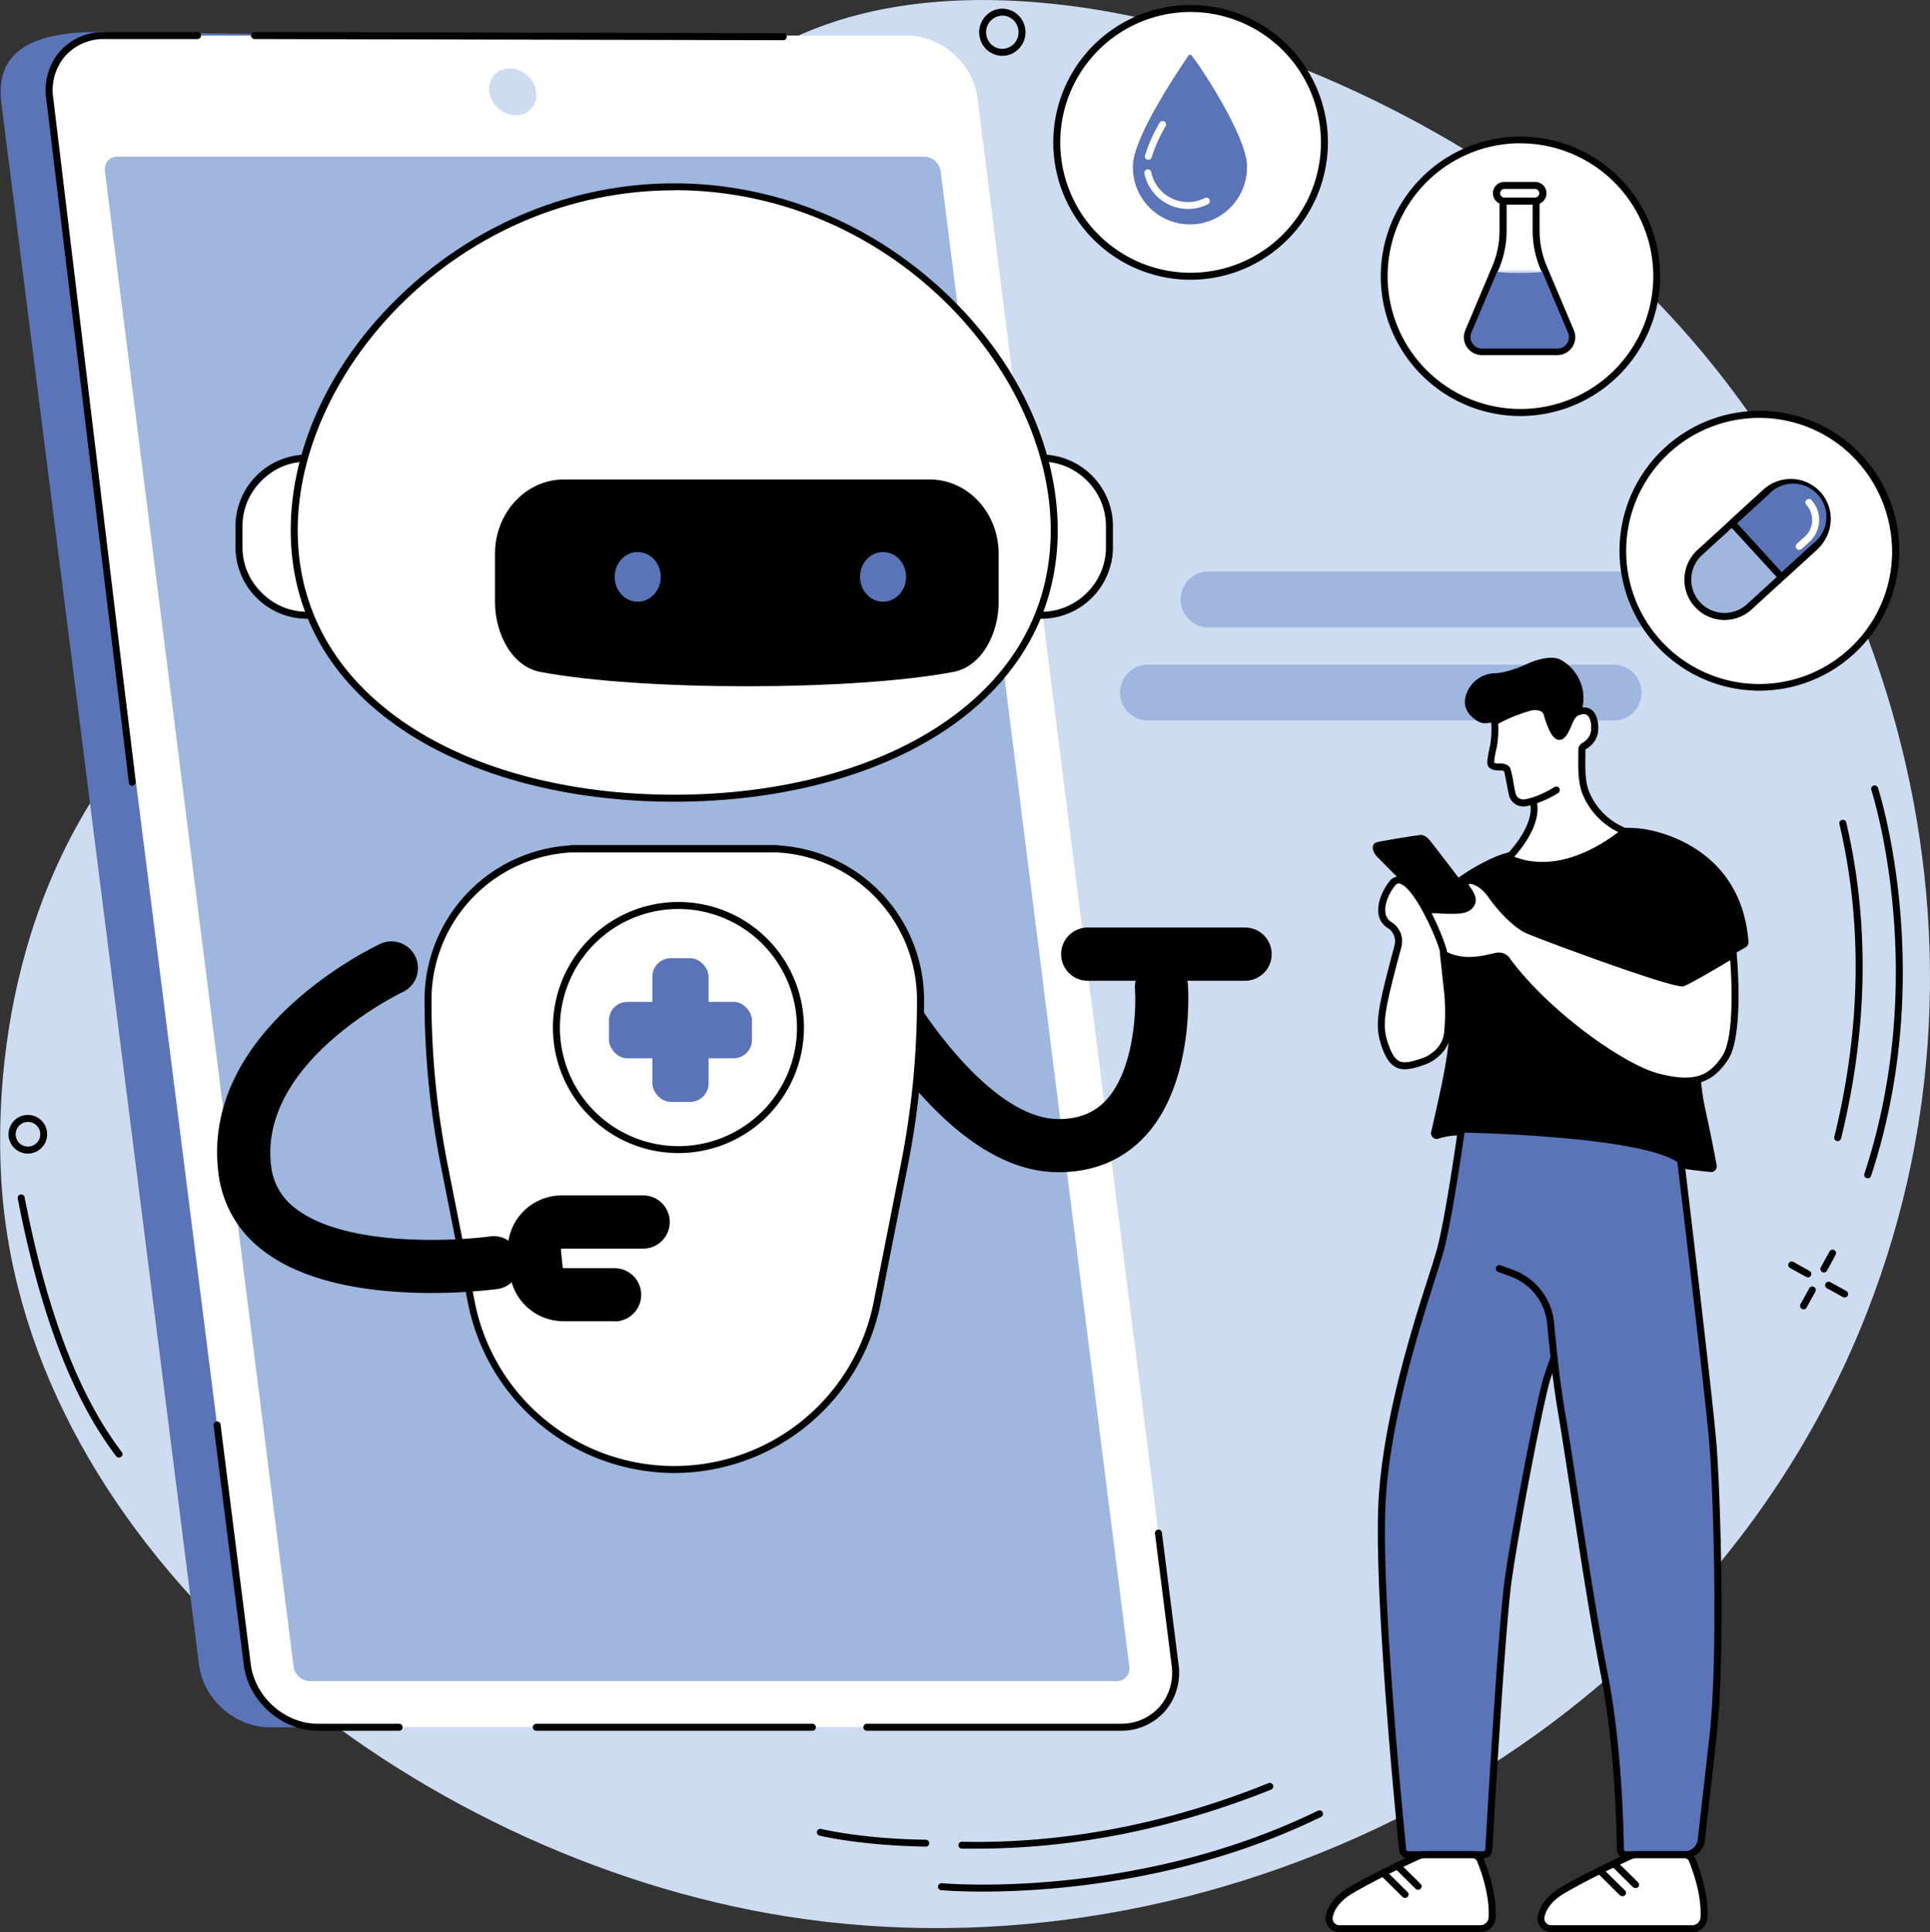
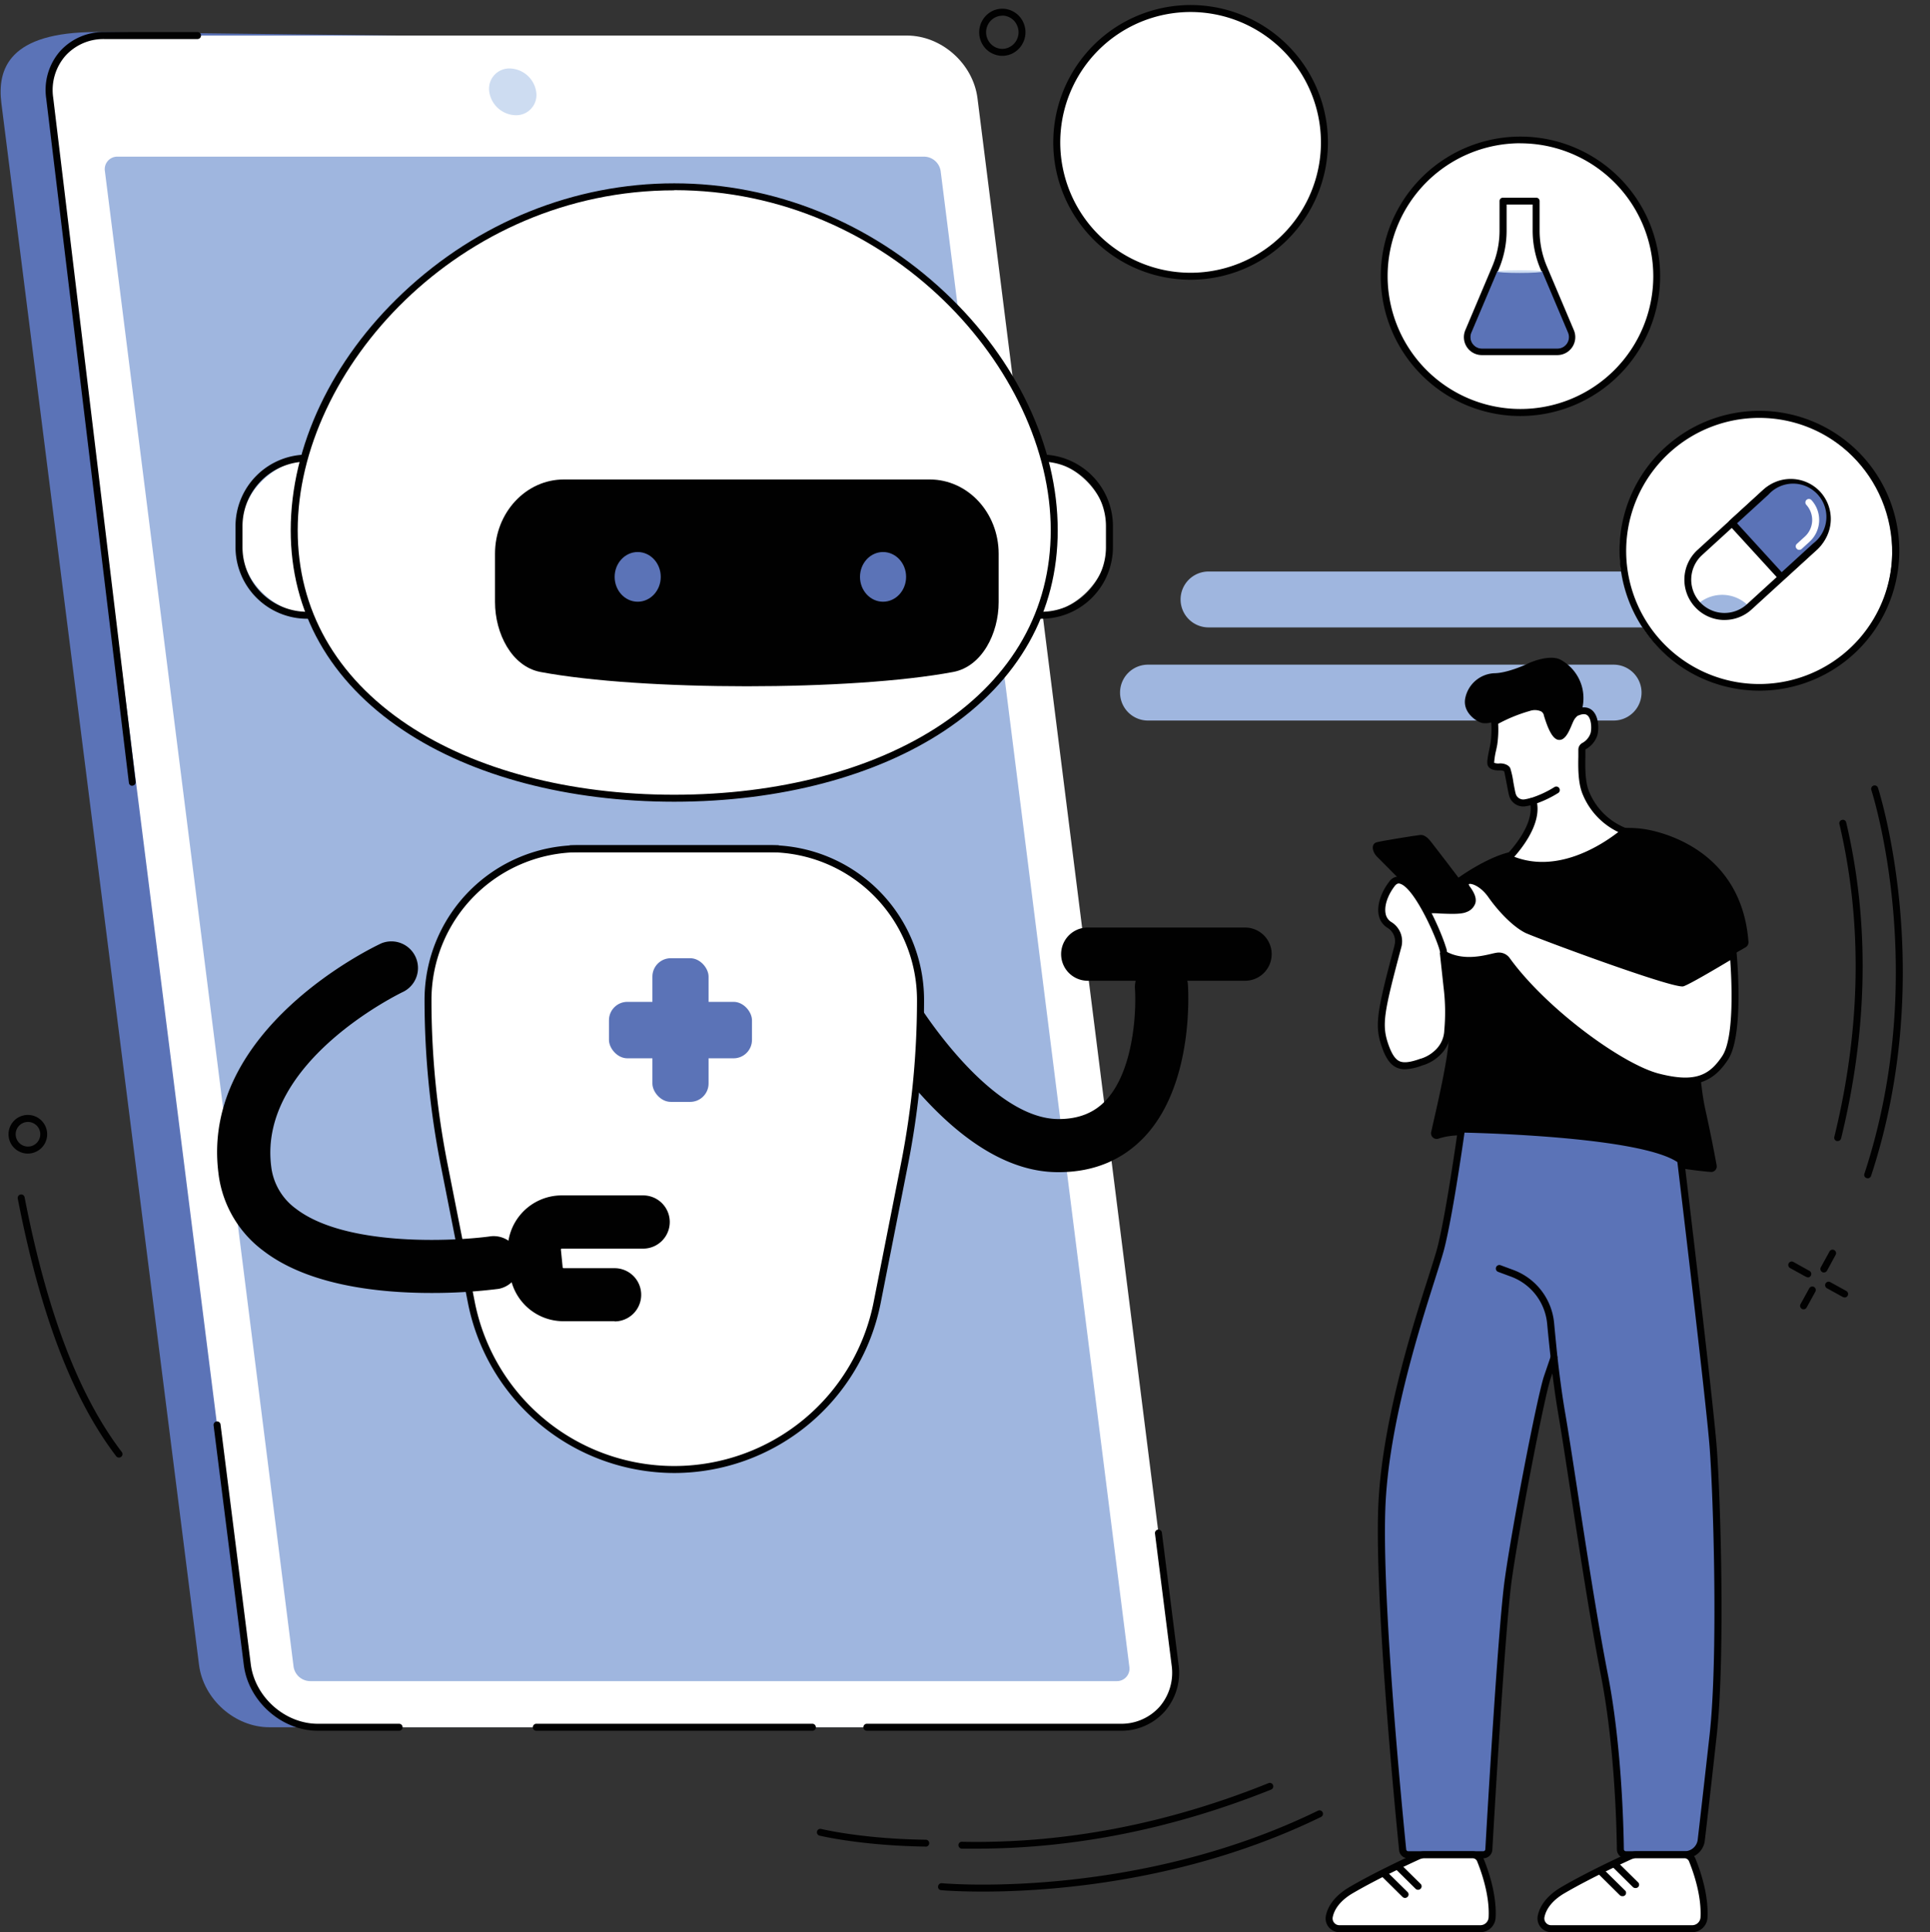
<svg xmlns="http://www.w3.org/2000/svg" id="Layer_1" data-name="Layer 1" viewBox="0 0 580.3 580.82">
  <rect x="0" y="0" width="580.3" height="580.82" fill="#333333" stroke="none" />
  <defs>
    <style>.cls-1{fill:#cddcf1;}.cls-2{fill:#9fb6df;}.cls-3{fill:#5b73b7;}.cls-4{fill:#fff;}.cls-5{fill:#010101;}</style>
  </defs>
  <g id="Chatbot_in_healthcare" data-name="Chatbot in healthcare">
-     <path class="cls-1" d="M140.51,146.38c60.7-61,43.32-99.26,84.86-127.51C289.28-24.6,408.56,12.8,478.93,72.59c86.18,73.23,130.65,207,80,327.92C505,529.34,363,596.21,236.38,576.06,123.28,558.06,12.1,469,1,362.25c-1.21-11.58-6.54-74.14,30.85-128.08C62.71,189.58,92.39,194.75,140.51,146.38Z" />
    <path class="cls-2" d="M496.37,188.6h-133a8.4,8.4,0,1,1,0-16.8h133a8.4,8.4,0,0,1,0,16.8Z" />
    <path class="cls-2" d="M485.17,216.6h-140a8.4,8.4,0,0,1,0-16.8h140a8.4,8.4,0,0,1,0,16.8Z" />
    <path class="cls-3" d="M81,519.22h241.3c10.4,0,17.76-8.4,16.45-18.77L279.38,31.07c-1.32-10.36-10.81-18.77-21.21-18.77L29,9.63C2.68,9.63-.89,20.71.42,31.07L59.84,500.45C61.15,510.82,70.64,519.22,81,519.22Z" />
    <path class="cls-4" d="M95.56,519.22h241.3c10.4,0,17.76-8.43,16.45-18.83L293.9,29.52c-1.32-10.4-10.81-18.83-21.21-18.83H31.39c-10.4,0-17.76,8.43-16.45,18.83L74.36,500.39C75.67,510.79,85.16,519.22,95.56,519.22Z" />
    <path class="cls-5" d="M39.75,236.21a1,1,0,0,1-1-.92L13.9,29.64A17.73,17.73,0,0,1,18,15.46,17.51,17.51,0,0,1,31.39,9.64h28a1.05,1.05,0,1,1,0,2.1h-28a15.39,15.39,0,0,0-11.78,5.11A15.66,15.66,0,0,0,16,29.39L40.79,235a1.05,1.05,0,0,1-.91,1.17Z" />
-     <path class="cls-5" d="M235.52,12.09h0l-159-.35a1.05,1.05,0,1,1,0-2.1h0l159,.35a1.05,1.05,0,1,1,0,2.1Z" />
    <path class="cls-5" d="M336.86,520.27H260.64a1,1,0,0,1,0-2.1h76.22a15.4,15.4,0,0,0,11.78-5.1,15.68,15.68,0,0,0,3.63-12.54l-5-39.55a1,1,0,0,1,2.08-.26l5,39.54a17.74,17.74,0,0,1-4.13,14.19A17.46,17.46,0,0,1,336.86,520.27Z" />
    <path class="cls-5" d="M244.26,520.27h-83a1,1,0,0,1,0-2.1h83a1,1,0,0,1,0,2.1Z" />
    <path class="cls-5" d="M120,520.27H95.56c-10.89,0-20.87-8.86-22.25-19.74l-9.09-72.06a1.05,1.05,0,0,1,2.09-.26l9.09,72.05c1.24,9.88,10.29,17.91,20.16,17.91H120a1.05,1.05,0,1,1,0,2.1Z" />
    <path class="cls-2" d="M339.56,501,282.83,51.44a5.09,5.09,0,0,0-4.9-4.35H35.34a3.76,3.76,0,0,0-3.8,4.35L88.27,501a5.09,5.09,0,0,0,4.9,4.35H335.76A3.76,3.76,0,0,0,339.56,501Z" />
    <path class="cls-1" d="M155.06,34.64a6.09,6.09,0,0,0,6.17-7,8.25,8.25,0,0,0-7.95-7.06,6.09,6.09,0,0,0-6.16,7.06A8.24,8.24,0,0,0,155.06,34.64Z" />
    <path class="cls-5" d="M318.27,352.36h-.13c-14,0-28.4-8.47-42.82-25.05a153.37,153.37,0,0,1-16.79-23.6,8,8,0,0,1,14-7.76c6.26,11.23,26.68,40.38,45.69,40.44h.09c6,0,10.7-1.86,14.26-5.69,8.51-9.17,9.14-27.48,8.66-33.77a8,8,0,0,1,15.93-1.21c.09,1.2,2.08,29.74-12.89,45.85C337.57,348.73,328.84,352.36,318.27,352.36Z" />
    <path class="cls-5" d="M374.36,294.82H327.05a8,8,0,0,1,0-16h47.31a8,8,0,0,1,0,16Z" />
    <path class="cls-4" d="M309.35,137.69H310a23.62,23.62,0,0,1,23.62,23.62v0A23.62,23.62,0,0,1,310,184.93h-.62a0,0,0,0,1,0,0V137.69A0,0,0,0,1,309.35,137.69Z" />
    <path class="cls-5" d="M313.12,186h-3.77a1,1,0,0,1-1.05-1V137.69a1,1,0,0,1,1.05-1.05h3.77a21.54,21.54,0,0,1,21.51,21.52v6.3A21.54,21.54,0,0,1,313.12,186Zm-2.72-2.1h2.72a19.44,19.44,0,0,0,19.41-19.42v-6.3a19.44,19.44,0,0,0-19.41-19.42H310.4Z" />
    <path class="cls-4" d="M71.86,137.69h.62A23.62,23.62,0,0,1,96.1,161.31v0a23.62,23.62,0,0,1-23.62,23.62h-.62a0,0,0,0,1,0,0V137.69A0,0,0,0,1,71.86,137.69Z" transform="translate(167.96 322.62) rotate(-180)" />
    <path class="cls-5" d="M96.1,186H92.33a21.55,21.55,0,0,1-21.52-21.52v-6.3a21.55,21.55,0,0,1,21.52-21.52H96.1a1.06,1.06,0,0,1,1.05,1.05v47.24A1.06,1.06,0,0,1,96.1,186Zm-3.77-47.24a19.44,19.44,0,0,0-19.42,19.42v6.3a19.44,19.44,0,0,0,19.42,19.42h2.72V138.74Z" />
    <path class="cls-4" d="M88.46,159.36c0-50.75,51.16-103.25,114.26-103.25S317,108.61,317,159.36,265.82,239.9,202.72,239.9,88.46,210.11,88.46,159.36Z" />
    <path class="cls-5" d="M202.72,241c-31.77,0-60.67-7.61-81.38-21.42-22.19-14.8-33.93-35.61-33.93-60.17,0-25.17,12.32-51.2,33.8-71.42,22.52-21.2,51.46-32.88,81.51-32.88s59,11.68,81.51,32.88c21.48,20.22,33.8,46.25,33.8,71.42,0,24.56-11.73,45.37-33.93,60.17C263.39,233.34,234.49,241,202.72,241Zm0-183.79c-64.79,0-113.21,54-113.21,102.2,0,23.82,11.41,44,33,58.43,20.36,13.58,48.85,21.06,80.21,21.06s59.85-7.48,80.21-21.06c21.59-14.4,33-34.61,33-58.43C315.93,111.12,267.52,57.16,202.72,57.16Z" />
    <path class="cls-4" d="M231.34,255.14H174.1a45.42,45.42,0,0,0-45.42,45.43,254.94,254.94,0,0,0,4.82,49.37l8.23,41.68a62.17,62.17,0,0,0,122,0l8.23-41.68a255,255,0,0,0,4.83-49.37A45.43,45.43,0,0,0,231.34,255.14Z" />
    <path class="cls-5" d="M202.72,442.79a63.36,63.36,0,0,1-62-51l-8.23-41.68a256.93,256.93,0,0,1-4.84-49.57,46.52,46.52,0,0,1,46.47-46.48h57.24a46.53,46.53,0,0,1,46.48,46.48A256.23,256.23,0,0,1,273,350.14l-8.23,41.68A63.36,63.36,0,0,1,202.72,442.79ZM174.1,256.19a44.42,44.42,0,0,0-44.37,44.38,254.44,254.44,0,0,0,4.8,49.17l8.23,41.68a61.12,61.12,0,0,0,119.92,0l8.23-41.68a254.45,254.45,0,0,0,4.81-49.17,44.43,44.43,0,0,0-44.38-44.38Z" />
    <path class="cls-5" d="M233.88,256.19H171.56a1,1,0,1,1,0-2.1h62.32a1.05,1.05,0,1,1,0,2.1Z" />
    <path class="cls-5" d="M279.54,144.13h-110c-11.43,0-20.7,10-20.7,22.3V181c0,9.39,5,19.35,13.66,21,30.5,5.73,93.61,5.73,124.1,0,8.65-1.62,13.67-11.58,13.67-21V166.43C300.24,154.11,291,144.13,279.54,144.13Z" />
    <ellipse class="cls-3" cx="191.74" cy="173.41" rx="6.93" ry="7.47" />
    <ellipse class="cls-3" cx="265.51" cy="173.41" rx="6.93" ry="7.47" />
    <circle class="cls-4" cx="203.98" cy="308.89" r="36.68" transform="translate(-133.59 460.75) rotate(-80.78)" />
-     <path class="cls-5" d="M204,346.62a37.74,37.74,0,1,1,37.73-37.73A37.77,37.77,0,0,1,204,346.62Zm0-73.37a35.64,35.64,0,1,0,35.63,35.64A35.67,35.67,0,0,0,204,273.25Z" />
    <rect class="cls-3" x="196.16" y="288.04" width="16.89" height="43.19" rx="5.53" />
    <rect class="cls-3" x="183.1" y="301.16" width="43" height="16.97" rx="5.53" />
    <path class="cls-5" d="M129.64,388.67c-15.65,0-36.82-2.23-50.39-12.63A34,34,0,0,1,65.66,352.5c-5.34-43.18,46.77-67.9,49-68.93a8,8,0,0,1,6.74,14.49c-.44.2-43.78,20.86-39.87,52.48A18.31,18.31,0,0,0,89,363.36c14.93,11.44,47.46,9.83,58.74,8.25a8,8,0,0,1,2.22,15.82A159,159,0,0,1,129.64,388.67Z" />
    <path class="cls-5" d="M184.79,397.16H169.45a16.18,16.18,0,0,1-16.16-14.62l-.54-5.34a16.24,16.24,0,0,1,16.17-17.86h24.46a8,8,0,1,1,0,16H168.92a.23.23,0,0,0-.2.09.23.23,0,0,0-.07.21l.53,5.34a.27.27,0,0,0,.27.24h15.34a8,8,0,1,1,0,16Z" />
    <path class="cls-5" d="M548.39,382.51a1,1,0,0,1-.5-.13,1.06,1.06,0,0,1-.42-1.43l2.62-4.75a1,1,0,1,1,1.84,1L549.32,382A1.09,1.09,0,0,1,548.39,382.51Z" />
    <path class="cls-5" d="M542.29,393.59a1,1,0,0,1-.5-.13,1.05,1.05,0,0,1-.42-1.43l2.62-4.75a1,1,0,1,1,1.84,1l-2.62,4.76A1.06,1.06,0,0,1,542.29,393.59Z" />
    <path class="cls-5" d="M543.49,383.93a1,1,0,0,1-.5-.13l-4.76-2.62a1,1,0,1,1,1-1.84L544,382a1.05,1.05,0,0,1-.51,2Z" />
    <path class="cls-5" d="M554.57,390a1,1,0,0,1-.5-.13l-4.76-2.62a1,1,0,0,1,1-1.84l4.76,2.62a1.05,1.05,0,0,1-.51,2Z" />
    <path class="cls-5" d="M301.37,16.78a6.66,6.66,0,0,1-2.48-.47A6.94,6.94,0,0,1,295,12.55a7.15,7.15,0,0,1,3.56-9.33,6.82,6.82,0,0,1,5.3-.13,7,7,0,0,1,3.88,3.76,7.14,7.14,0,0,1-3.56,9.33A6.89,6.89,0,0,1,301.37,16.78Zm0-12.06a4.75,4.75,0,0,0-1.95.42,5,5,0,0,0-2.5,6.57,4.93,4.93,0,0,0,2.73,2.65,4.72,4.72,0,0,0,3.67-.1,5,5,0,0,0,2.5-6.57,4.83,4.83,0,0,0-4.45-3Z" />
    <path class="cls-5" d="M293.58,555.71c-1.47,0-2.94,0-4.4,0a1.05,1.05,0,0,1-1-1.07,1,1,0,0,1,1.07-1c30.63.62,61.63-5.31,92.15-17.62a1,1,0,1,1,.79,1.94C352.83,549.72,323.05,555.71,293.58,555.71Z" />
    <path class="cls-5" d="M278.31,555.09h0c-19.55-.28-31.79-3.27-31.91-3.3a1,1,0,1,1,.51-2c.12,0,12.15,3,31.43,3.23a1.05,1.05,0,0,1,0,2.1Z" />
    <path class="cls-5" d="M295.44,568.62c-7.72,0-12.28-.41-12.44-.43a1,1,0,0,1-.95-1.14,1.06,1.06,0,0,1,1.15-.95c.57.06,57.8,5.15,113.08-21.8a1,1,0,1,1,.92,1.88C356.87,565.85,315.51,568.62,295.44,568.62Z" />
    <path class="cls-5" d="M552.56,343a1.07,1.07,0,0,1-.25,0,1,1,0,0,1-.77-1.27c8-32.65,8.51-64.25,1.53-94a1,1,0,0,1,.78-1.26,1,1,0,0,1,1.26.78c7.06,30,6.55,62-1.53,94.93A1.05,1.05,0,0,1,552.56,343Z" />
    <path class="cls-5" d="M561.57,354.2a.91.91,0,0,1-.32-.06,1,1,0,0,1-.67-1.32c19.86-60.24,2.26-114.79,2.08-115.34a1,1,0,0,1,2-.66c.18.55,18,55.74-2.08,116.66A1.05,1.05,0,0,1,561.57,354.2Z" />
    <path class="cls-5" d="M8.4,346.77a5.81,5.81,0,1,1,5-2.9A5.85,5.85,0,0,1,8.4,346.77Zm0-9.51a3.7,3.7,0,1,0,1.85.49A3.74,3.74,0,0,0,8.41,337.26Z" />
    <path class="cls-5" d="M35.77,438.15a1.06,1.06,0,0,1-.84-.41c-13.12-17.22-22.8-42.55-29.59-77.44a1,1,0,0,1,2.06-.4c6.72,34.57,16.28,59.61,29.2,76.56a1,1,0,0,1-.2,1.47A1,1,0,0,1,35.77,438.15Z" />
    <circle class="cls-4" cx="457.16" cy="83.02" r="40.99" transform="translate(3.03 181.27) rotate(-22.5)" />
    <path class="cls-5" d="M457.16,125.06a42,42,0,1,1,42-42A42.09,42.09,0,0,1,457.16,125.06Zm0-82A39.94,39.94,0,1,0,497.1,83,40,40,0,0,0,457.16,43.08Z" />
    <path class="cls-5" d="M468.29,106.74H445.58a5.39,5.39,0,0,1-5-7.49l8.1-19.16a27.47,27.47,0,0,0,2.19-10.8V60.43a1,1,0,0,1,1.05-1h10a1,1,0,0,1,1,1v8.86a27.65,27.65,0,0,0,2.19,10.8l8.11,19.16a5.39,5.39,0,0,1-5,7.49ZM453,61.48v7.81a29.75,29.75,0,0,1-2.35,11.62l-8.11,19.16a3.26,3.26,0,0,0,.29,3.1,3.23,3.23,0,0,0,2.75,1.47h22.71a3.28,3.28,0,0,0,3-4.57h0l-8.1-19.16a29.76,29.76,0,0,1-2.36-11.62V61.48Z" />
-     <path class="cls-5" d="M461.4,61.48h-8.93a3.4,3.4,0,1,1,0-6.79h8.93a3.4,3.4,0,1,1,0,6.79Zm-8.93-4.69a1.3,1.3,0,1,0,0,2.59h8.93a1.3,1.3,0,1,0,0-2.59Z" />
    <path class="cls-3" d="M463.7,81.64H450.17L442.4,100a3.46,3.46,0,0,0,3.18,4.79h22.71a3.46,3.46,0,0,0,3.18-4.79Z" />
    <path class="cls-1" d="M463.72,81.64c0,.22-3,.4-6.77.4s-6.77-.18-6.77-.4,3-.4,6.77-.4S463.72,81.42,463.72,81.64Z" />
    <circle class="cls-4" cx="357.98" cy="42.8" r="40.24" />
    <path class="cls-5" d="M358,84.09A41.29,41.29,0,1,1,399.27,42.8,41.33,41.33,0,0,1,358,84.09Zm0-80.48A39.19,39.19,0,1,0,397.17,42.8,39.23,39.23,0,0,0,358,3.61Z" />
-     <path class="cls-3" d="M374.93,49.89a17.15,17.15,0,1,1-34.29,0c0-8.6,14.12-29.41,16.72-33.18a.59.59,0,0,1,.95,0C361.28,20.34,374.93,41.27,374.93,49.89Z" />
    <path class="cls-4" d="M345.28,48l-.28,0a1.06,1.06,0,0,1-.73-1.29,47.35,47.35,0,0,1,4.33-9.71,1.05,1.05,0,1,1,1.84,1,45.81,45.81,0,0,0-4.15,9.24A1,1,0,0,1,345.28,48Z" />
    <path class="cls-4" d="M357.16,62.81a13.39,13.39,0,0,1-13.07-10.65,1.05,1.05,0,1,1,2.06-.42,11.26,11.26,0,0,0,11,9,11.11,11.11,0,0,0,5.1-1.22,1,1,0,0,1,.95,1.87A13.07,13.07,0,0,1,357.16,62.81Z" />
    <circle class="cls-4" cx="529.02" cy="165.58" r="40.99" transform="matrix(0.98, -0.19, 0.19, 0.98, -21.91, 104.26)" />
    <path class="cls-5" d="M529.05,207.62a42.06,42.06,0,1,1,13.05-2.09A42.11,42.11,0,0,1,529.05,207.62Zm0-82a40,40,0,1,0,18,4.33A40,40,0,0,0,529.06,125.62Z" />
-     <path class="cls-2" d="M510.35,181.71a11.06,11.06,0,0,0,15.62.71l19.93-18.2A11.06,11.06,0,1,0,531,147.89l-19.92,18.19A11.07,11.07,0,0,0,510.35,181.71Z" />
+     <path class="cls-2" d="M510.35,181.71a11.06,11.06,0,0,0,15.62.71l19.93-18.2l-19.92,18.19A11.07,11.07,0,0,0,510.35,181.71Z" />
    <path class="cls-5" d="M518.53,186.36H518a12,12,0,0,1-8.39-3.94l.78-.7-.78.7a12.11,12.11,0,0,1,.78-17.1l19.93-18.2A12.11,12.11,0,0,1,546.61,165l-19.93,18.19A12,12,0,0,1,518.53,186.36Zm19.91-40.31a10,10,0,0,0-6.75,2.61l-19.92,18.2a10,10,0,1,0,13.49,14.78l19.93-18.19a10,10,0,0,0-6.75-17.4Z" />
    <path class="cls-3" d="M546.59,148.58a11,11,0,0,1-.75,15.58l-10.2,9.32-14.83-16.25,10.2-9.31A11,11,0,0,1,546.59,148.58Z" />
    <path class="cls-5" d="M535.64,174.53a1.09,1.09,0,0,1-.78-.34L520,157.94a1,1,0,0,1-.27-.76,1,1,0,0,1,.34-.72l10.2-9.32a12.1,12.1,0,0,1,17.07.74h0a12.09,12.09,0,0,1-.82,17.06l-10.2,9.31A1,1,0,0,1,535.64,174.53ZM522.29,157.3,535.71,172l9.43-8.61a10,10,0,1,0-13.42-14.7Z" />
    <path class="cls-4" d="M541,165.29a1,1,0,0,1-.77-.34,1,1,0,0,1,.06-1.48l2.38-2.17a6.76,6.76,0,0,0,.44-9.55,1.05,1.05,0,0,1,1.55-1.42,8.85,8.85,0,0,1-.58,12.52L541.73,165A1.07,1.07,0,0,1,541,165.29Z" />
    <path class="cls-5" d="M433.46,283.35a1.09,1.09,0,0,1-.64-.21L431.31,282a23.6,23.6,0,0,1-3.43-3.61,1,1,0,0,1,1.66-1.28,22.18,22.18,0,0,0,3,3.22l1.51,1.15a1,1,0,0,1-.64,1.88Z" />
    <path class="cls-5" d="M436,280.48a1,1,0,0,1-.48-.12l-1.68-.87a23.47,23.47,0,0,1-4-3,1.05,1.05,0,1,1,1.42-1.55,21.63,21.63,0,0,0,3.56,2.64l1.68.88a1.05,1.05,0,0,1,.45,1.41A1.07,1.07,0,0,1,436,280.48Z" />
    <path class="cls-5" d="M493.87,249.15c4.61.6,29.72,5.68,31.85,34a1.72,1.72,0,0,1-.85,1.6l-14.52,8.35a1.7,1.7,0,0,0-.85,1.53c.16,5.17,1,28.68,3.18,38.55,1.71,7.7,2.9,14,3.47,17.12a1.69,1.69,0,0,1-1.82,2c-3.56-.32-10.6-1.11-15.25-2.54-5.84-1.79-8.41-5.22-22.52.63a10.75,10.75,0,0,1-9.15-.43c-7.73-4.09-23.81-11.34-34.9-7.68a1.7,1.7,0,0,1-2.19-2c1.62-7.26,5-21.26,5.36-28.66.45-9.24-4.86-40-2.39-43.24s12.73-10.1,19.74-12c2.56-.7,5.26-.77,7.42-1.31C465.88,253.68,480.93,247.48,493.87,249.15Z" />
    <path class="cls-4" d="M518.69,318.05c-4.32,6.44-9.31,8.5-20.2,5.69s-34-19.33-45.38-35.07a2.9,2.9,0,0,0-3-1.18c-2.23.26-11.41,3.8-18.23-2.23s-5.19-10.36-4.85-11.18c.57-1.39,10.75.38,13.51-.84s2.72-3.14.65-5.95c-2.46-3.36,3-4.13,7.22,1.83,2.54,3.63,6.81,8.4,10.68,10.36s44.67,16.66,46.76,16,15.31-8.63,15.31-8.63S523.39,311,518.69,318.05Z" />
    <path class="cls-5" d="M506.66,326a34.24,34.24,0,0,1-8.43-1.26c-11.21-2.89-34.63-19.83-46-35.48l-.07-.11a2,2,0,0,0-2-.64c-.28,0-.8.15-1.39.29-3.73.87-11.49,2.68-17.66-2.78-6.77-6-5.84-10.64-5.12-12.37.55-1.32,2.56-1.3,7.07-1.12,2.6.1,5.85.23,7-.27.85-.38,1.35-.82,1.48-1.3.17-.66-.26-1.72-1.24-3.07s-.91-2.38-.64-3a2.3,2.3,0,0,1,2-1.28c1.93-.18,5,1.25,7.58,4.86,2.4,3.44,6.55,8.12,10.3,10,4.74,2.4,42.87,15.87,46.05,15.92,1.65-.59,9.82-5.38,15-8.51l1.43-.86.15,1.67c.1,1,2.24,24.62-2.62,31.87C516.18,323.69,512.33,326,506.66,326ZM454,288.1c11.12,15.3,33.89,31.82,44.76,34.62,11.14,2.88,15.3.37,19.07-5.26l.87.59-.87-.59c3.74-5.59,2.8-23.29,2.41-28.83-3.61,2.16-12.28,7.3-14.08,7.86-2.9.89-45-14.81-47.55-16.08-4.1-2.07-8.53-7.05-11.07-10.68-1.87-2.66-4-3.8-5.21-4a1.16,1.16,0,0,0-.74.06,2.67,2.67,0,0,0,.44.84c1.44,2,1.94,3.5,1.58,4.85a4.3,4.3,0,0,1-2.66,2.68c-1.58.7-4.66.58-7.91.45a27.79,27.79,0,0,0-5.14.06c-.42,1.27-.88,4.85,4.66,9.76,5.36,4.74,12.41,3.1,15.8,2.31.68-.16,1.21-.29,1.62-.34A4,4,0,0,1,454,288.1Z" />
    <path class="cls-4" d="M434,286.8l.16,1.45.9,8.35A60.68,60.68,0,0,1,435.3,310a9.55,9.55,0,0,1-3.13,6.56,11.71,11.71,0,0,1-4.66,2.71c-6.12,2.23-8.79,1.54-11-4.78s-1.44-10.25,3.79-29.85a5.72,5.72,0,0,0-2.62-6.62c-3.6-2.37-2.41-8.05.91-12.34C423.88,258.77,435,285.89,434,286.8Z" />
    <path class="cls-5" d="M422.44,321.43a6,6,0,0,1-2.59-.55c-1.83-.87-3.17-2.75-4.34-6.1-2.3-6.53-1.54-10.59,3.76-30.47l0-.08a4.7,4.7,0,0,0-2.2-5.39,5.81,5.81,0,0,1-2.57-4c-.48-2.87.75-6.63,3.22-9.83a3.39,3.39,0,0,1,3.44-1.45c5.75,1.07,12.31,16.94,13.56,21.11a5.11,5.11,0,0,1,.35,2.3l1,9.55a61.44,61.44,0,0,1,.21,13.52,10.59,10.59,0,0,1-3.48,7.28,12.49,12.49,0,0,1-4.93,2.89l-.07,0A16.47,16.47,0,0,1,422.44,321.43Zm-1.15-36.53c-5.23,19.6-5.91,23.19-3.8,29.19,1,2.78,2,4.29,3.25,4.89s3.25.41,6.41-.75l.08,0a10.77,10.77,0,0,0,4.25-2.49,8.56,8.56,0,0,0,2.77-5.77v-.13a60.88,60.88,0,0,0-.21-13.09l-1.12-10.33.09-.08c-.42-2.93-7.37-19.06-11.93-20.65-.5-.18-1-.22-1.68.6-2.12,2.74-3.2,5.88-2.81,8.19a3.74,3.74,0,0,0,1.65,2.63A6.77,6.77,0,0,1,421.29,284.9Z" />
    <path class="cls-5" d="M430.39,274s9,1,11.78-1.23c2.06-1.63-1.79-6.51-2.08-6.89-2.44-3.21-8.13-10.71-9-11.77S428.87,250.8,427,251s-12.52,1.92-13.29,2.26c-1.62.71-.93,3,.25,4.19S430.39,274,430.39,274Z" />
    <path class="cls-3" d="M505.32,348.76s8.68,72.2,9.75,86.13,2.68,62.67,0,86.78c-1.73,15.61-2.94,26.06-3.57,31.48a5,5,0,0,1-4.95,4.41h-17.7a1.65,1.65,0,0,1-1.65-1.63c-.08-6.5-.66-31.27-4.81-52.48-4.82-24.64-10.17-63.21-12.85-78.74-.9-5.19-1.65-10.95-2.28-16.59l-2,5.87c-2,5.88-9.64,45.54-11.78,61.07-2,14.13-5.23,70.81-5.81,80.94a1.65,1.65,0,0,1-1.65,1.56H423.35a1.66,1.66,0,0,1-1.64-1.49c-1-10.5-7.26-74-6.28-102.44,1.07-31.07,15-68,17.68-78.21s6.27-36,6.27-36S493.7,340.25,505.32,348.76Z" />
    <path class="cls-5" d="M506.55,558.61h-17.7a2.71,2.71,0,0,1-2.7-2.67c-.08-7-.69-31.32-4.79-52.28-3.15-16.1-6.52-38.1-9.23-55.78-1.45-9.44-2.7-17.6-3.63-23-.6-3.53-1.18-7.5-1.74-12.05l-.51,1.49c-1.94,5.69-9.62,45.51-11.74,60.88-1.93,14-5.17,69.81-5.8,80.85a2.71,2.71,0,0,1-2.7,2.55H423.35a2.69,2.69,0,0,1-2.68-2.43c-1.22-12.17-7.26-74.3-6.29-102.58.87-25,10-53.89,15-69.42,1.24-3.92,2.23-7,2.76-9,2.63-10,6.21-35.61,6.24-35.87a1,1,0,0,1,1.06-.9c2.23,0,54.79.92,66.54,9.52a1.08,1.08,0,0,1,.42.73c.09.72,8.7,72.37,9.76,86.17,1.18,15.36,2.6,63.49,0,87-1.79,16.14-3,26.66-3.57,31.49A6,6,0,0,1,506.55,558.61ZM467.26,407.07h.11a1.06,1.06,0,0,1,.93.93c.73,6.5,1.48,11.91,2.27,16.53.94,5.41,2.19,13.58,3.64,23,2.7,17.66,6.07,39.64,9.21,55.69,4.14,21.14,4.74,45.65,4.83,52.67a.61.61,0,0,0,.6.59h17.7a3.94,3.94,0,0,0,3.91-3.48c.56-4.83,1.77-15.35,3.57-31.48,2.59-23.36,1.17-71.28,0-86.58-1-13.17-8.94-79.38-9.69-85.62-11.09-7.39-56.92-8.69-64-8.85-.67,4.77-3.76,26-6.16,35.19-.55,2.07-1.54,5.18-2.79,9.13-4.89,15.43-14,44.15-14.86,68.85-1,28.14,5.06,90.15,6.28,102.3a.59.59,0,0,0,.59.54H446a.6.6,0,0,0,.6-.57c.63-11.06,3.87-66.94,5.82-81,2.18-15.85,9.81-55.35,11.83-61.27l2-5.87A1.05,1.05,0,0,1,467.26,407.07Z" />
    <path class="cls-5" d="M467.23,409a1,1,0,0,1-1-.93c-.36-3.22-.72-6.67-1.05-10.23a16.74,16.74,0,0,0-10.81-14.06l-3.91-1.45a1.05,1.05,0,1,1,.73-2l3.91,1.45a18.86,18.86,0,0,1,12.17,15.83c.33,3.55.68,7,1,10.2a1.06,1.06,0,0,1-.93,1.16Z" />
    <path class="cls-4" d="M428.33,557.55h14.44a2.5,2.5,0,0,1,2.33,1.56c1.29,3.11,3.89,10.39,3.54,17.29a3.55,3.55,0,0,1-3.55,3.37H402.73a3.09,3.09,0,0,1-3-3.69c.46-2.29,2.08-5.29,6.72-8,7.52-4.37,17-8.75,19.95-10.1A4.79,4.79,0,0,1,428.33,557.55Z" />
    <path class="cls-5" d="M445.09,580.82H402.72a4.16,4.16,0,0,1-3.22-1.53,4.1,4.1,0,0,1-.84-3.42c.47-2.33,2.11-5.72,7.22-8.69,7.61-4.43,17.27-8.9,20.05-10.16a5.86,5.86,0,0,1,2.4-.52h14.44a3.58,3.58,0,0,1,3.31,2.21c1.2,2.94,4,10.55,3.61,17.75A4.59,4.59,0,0,1,445.09,580.82ZM428.33,558.6a3.66,3.66,0,0,0-1.53.33c-2.76,1.26-12.34,5.68-19.86,10.06-3.51,2-5.67,4.57-6.22,7.3a2,2,0,0,0,.41,1.67,2,2,0,0,0,1.59.76h42.37a2.49,2.49,0,0,0,2.5-2.37c.35-6.77-2.3-14-3.46-16.84a1.46,1.46,0,0,0-1.36-.91Z" />
    <path class="cls-5" d="M426.37,568.08a1.06,1.06,0,0,1-.74-.3l-6.07-6a1.06,1.06,0,0,1,0-1.49,1,1,0,0,1,1.48,0l6.08,6a1,1,0,0,1,0,1.48A1.06,1.06,0,0,1,426.37,568.08Z" />
    <path class="cls-5" d="M422.45,570.53a1.08,1.08,0,0,1-.74-.3l-6.07-6a1.06,1.06,0,0,1,0-1.49,1,1,0,0,1,1.48,0l6.08,6a1,1,0,0,1,0,1.48A1.06,1.06,0,0,1,422.45,570.53Z" />
    <path class="cls-4" d="M492,557.55h14.44a2.51,2.51,0,0,1,2.33,1.56c1.28,3.11,3.89,10.39,3.54,17.29a3.56,3.56,0,0,1-3.55,3.37H466.43a3.09,3.09,0,0,1-3-3.69c.47-2.29,2.08-5.29,6.73-8,7.52-4.37,17-8.75,19.95-10.1A4.79,4.79,0,0,1,492,557.55Z" />
    <path class="cls-5" d="M508.8,580.82H466.43a4.15,4.15,0,0,1-3.22-1.53,4.1,4.1,0,0,1-.84-3.42c.47-2.33,2.11-5.72,7.22-8.69,7.61-4.43,17.27-8.9,20.05-10.16a5.82,5.82,0,0,1,2.4-.52h14.44a3.56,3.56,0,0,1,3.3,2.21c1.21,2.94,4,10.55,3.62,17.75A4.61,4.61,0,0,1,508.8,580.82ZM492,558.6a3.66,3.66,0,0,0-1.53.33c-2.76,1.26-12.34,5.68-19.86,10.06-3.52,2-5.67,4.57-6.23,7.3a2,2,0,0,0,.42,1.67,2,2,0,0,0,1.59.76H508.8a2.5,2.5,0,0,0,2.5-2.37c.34-6.77-2.3-14-3.46-16.84a1.47,1.47,0,0,0-1.36-.91Z" />
    <path class="cls-5" d="M491.7,567.55a1.06,1.06,0,0,1-.74-.3l-6.07-6a1.05,1.05,0,0,1,1.47-1.5l6.08,6a1,1,0,0,1-.74,1.79Z" />
    <path class="cls-5" d="M487.78,570a1.06,1.06,0,0,1-.74-.3l-6.07-6a1.05,1.05,0,0,1,1.47-1.5l6.08,6a1,1,0,0,1-.74,1.79Z" />
    <path class="cls-5" d="M475.4,213.46a8.59,8.59,0,0,0-1,.41,5,5,0,0,0-1.53,1.83c-.73,1.34-1.95,5.49-3.54,5.25s-3.53-6.71-3.53-6.71-.61-3.17-5.49-2a39.89,39.89,0,0,0-10.12,4.14,6.88,6.88,0,0,1-4.27,1c-1.46-.12-6.22-2.93-5.37-7.44a9.36,9.36,0,0,1,8.66-7.56c3.81,0,9.27-2.44,10.25-2.93s6.71-2.84,9.84-1.09a13.22,13.22,0,0,1,6.41,8.29,13.4,13.4,0,0,1,.1,6C475.77,213.05,475.71,213.35,475.4,213.46Z" />
    <path class="cls-4" d="M449.56,216.89a.26.26,0,0,0-.14.25,31.16,31.16,0,0,1-.25,6.6c-.26,1.54-1.24,5.26-.83,6s2,.83,2.66.77a2.56,2.56,0,0,1,2.19.83c.29.59,1.18,6.09,1.54,7.39a3.38,3.38,0,0,0,3.72,2.6c.28,0,1.1-.22,1.73-.36a.81.81,0,0,1,1,.66c1.05,6.68-5.69,14.2-7.32,15.91a.36.36,0,0,0,.12.57c15,6.53,30.35-4.74,34.56-8.24a21.49,21.49,0,0,1-11.71-11.59c-1.69-4.07-1.12-10.4-1.18-12.91a1.26,1.26,0,0,1,.73-1.19,6.4,6.4,0,0,0,2.91-3.53c.61-2.2.36-9.2-5.44-6.39a4.9,4.9,0,0,0-1.53,1.83c-.73,1.34-1.95,5.48-3.54,5.24s-3.53-6.71-3.53-6.71-.61-3.17-5.49-2A49.66,49.66,0,0,0,449.56,216.89Z" />
    <path class="cls-5" d="M463.73,261.21a25.16,25.16,0,0,1-10.18-2.11,1.39,1.39,0,0,1-.81-1,1.42,1.42,0,0,1,.35-1.25c1.87-2,7.83-8.81,7.08-14.78a13.66,13.66,0,0,1-1.61.33,4.43,4.43,0,0,1-4.85-3.37c-.16-.61-.42-2-.69-3.43-.25-1.3-.61-3.25-.76-3.74a2.22,2.22,0,0,0-1.17-.27c-.48,0-2.88.16-3.67-1.32-.44-.82-.2-2.3.42-5.24.12-.57.23-1.08.29-1.46a29.24,29.24,0,0,0,.24-6.36,1.33,1.33,0,0,1,.69-1.25,51.62,51.62,0,0,1,10.43-4.28,6.44,6.44,0,0,1,5.08.42,3.86,3.86,0,0,1,1.68,2.28c.84,2.78,2.08,5.48,2.71,5.93.51-.25,1.43-2.43,1.78-3.26.24-.57.45-1.07.65-1.44a6,6,0,0,1,1.91-2.22l.09,0c2.71-1.31,4.37-.67,5.28.09,2.13,1.78,2.1,5.78,1.62,7.53a7.43,7.43,0,0,1-3.48,4.21.19.19,0,0,0-.12.2c0,.52,0,1.19,0,2-.06,3-.15,7.52,1.12,10.57a19.84,19.84,0,0,0,10.72,10.8c.52.23,1,.42,1.06,1l.08.58-.45.38C485.75,253.58,475.47,261.21,463.73,261.21Zm-8.43-3.66c12.95,5,26-3.34,31.27-7.43a21.7,21.7,0,0,1-10.72-11.4c-1.43-3.46-1.34-8.25-1.28-11.42,0-.74,0-1.38,0-1.87a2.31,2.31,0,0,1,1.34-2.17,5.3,5.3,0,0,0,2.33-2.86c.37-1.31.29-4.34-.93-5.35-.63-.53-1.63-.48-3,.15a4.48,4.48,0,0,0-1.14,1.42c-.15.27-.35.75-.56,1.25-.91,2.15-2.06,4.84-4.06,4.53s-3.4-4.21-4.38-7.44l0-.11a1.87,1.87,0,0,0-.8-1,4.64,4.64,0,0,0-3.41-.13,47,47,0,0,0-9.5,3.86,31.74,31.74,0,0,1-.29,6.34c-.07.4-.19.94-.31,1.54a21.47,21.47,0,0,0-.61,3.84,3.47,3.47,0,0,0,1.62.19c1-.08,2.66.3,3.22,1.41a26.08,26.08,0,0,1,.95,4.31c.25,1.35.51,2.74.66,3.27a2.37,2.37,0,0,0,2.6,1.83,15.67,15.67,0,0,0,1.6-.34,1.87,1.87,0,0,1,2.27,1.53C463.2,247.82,457.84,254.7,455.3,257.55Zm-6-28.18Zm1.16-12.31h0Zm-.91-.17h0Z" />
    <path class="cls-5" d="M460.59,241.94a1.05,1.05,0,0,1-.29-2.06,30.51,30.51,0,0,0,7.06-3.27,1.05,1.05,0,1,1,1.16,1.76,32.8,32.8,0,0,1-7.63,3.52A1,1,0,0,1,460.59,241.94Z" />
  </g>
</svg>